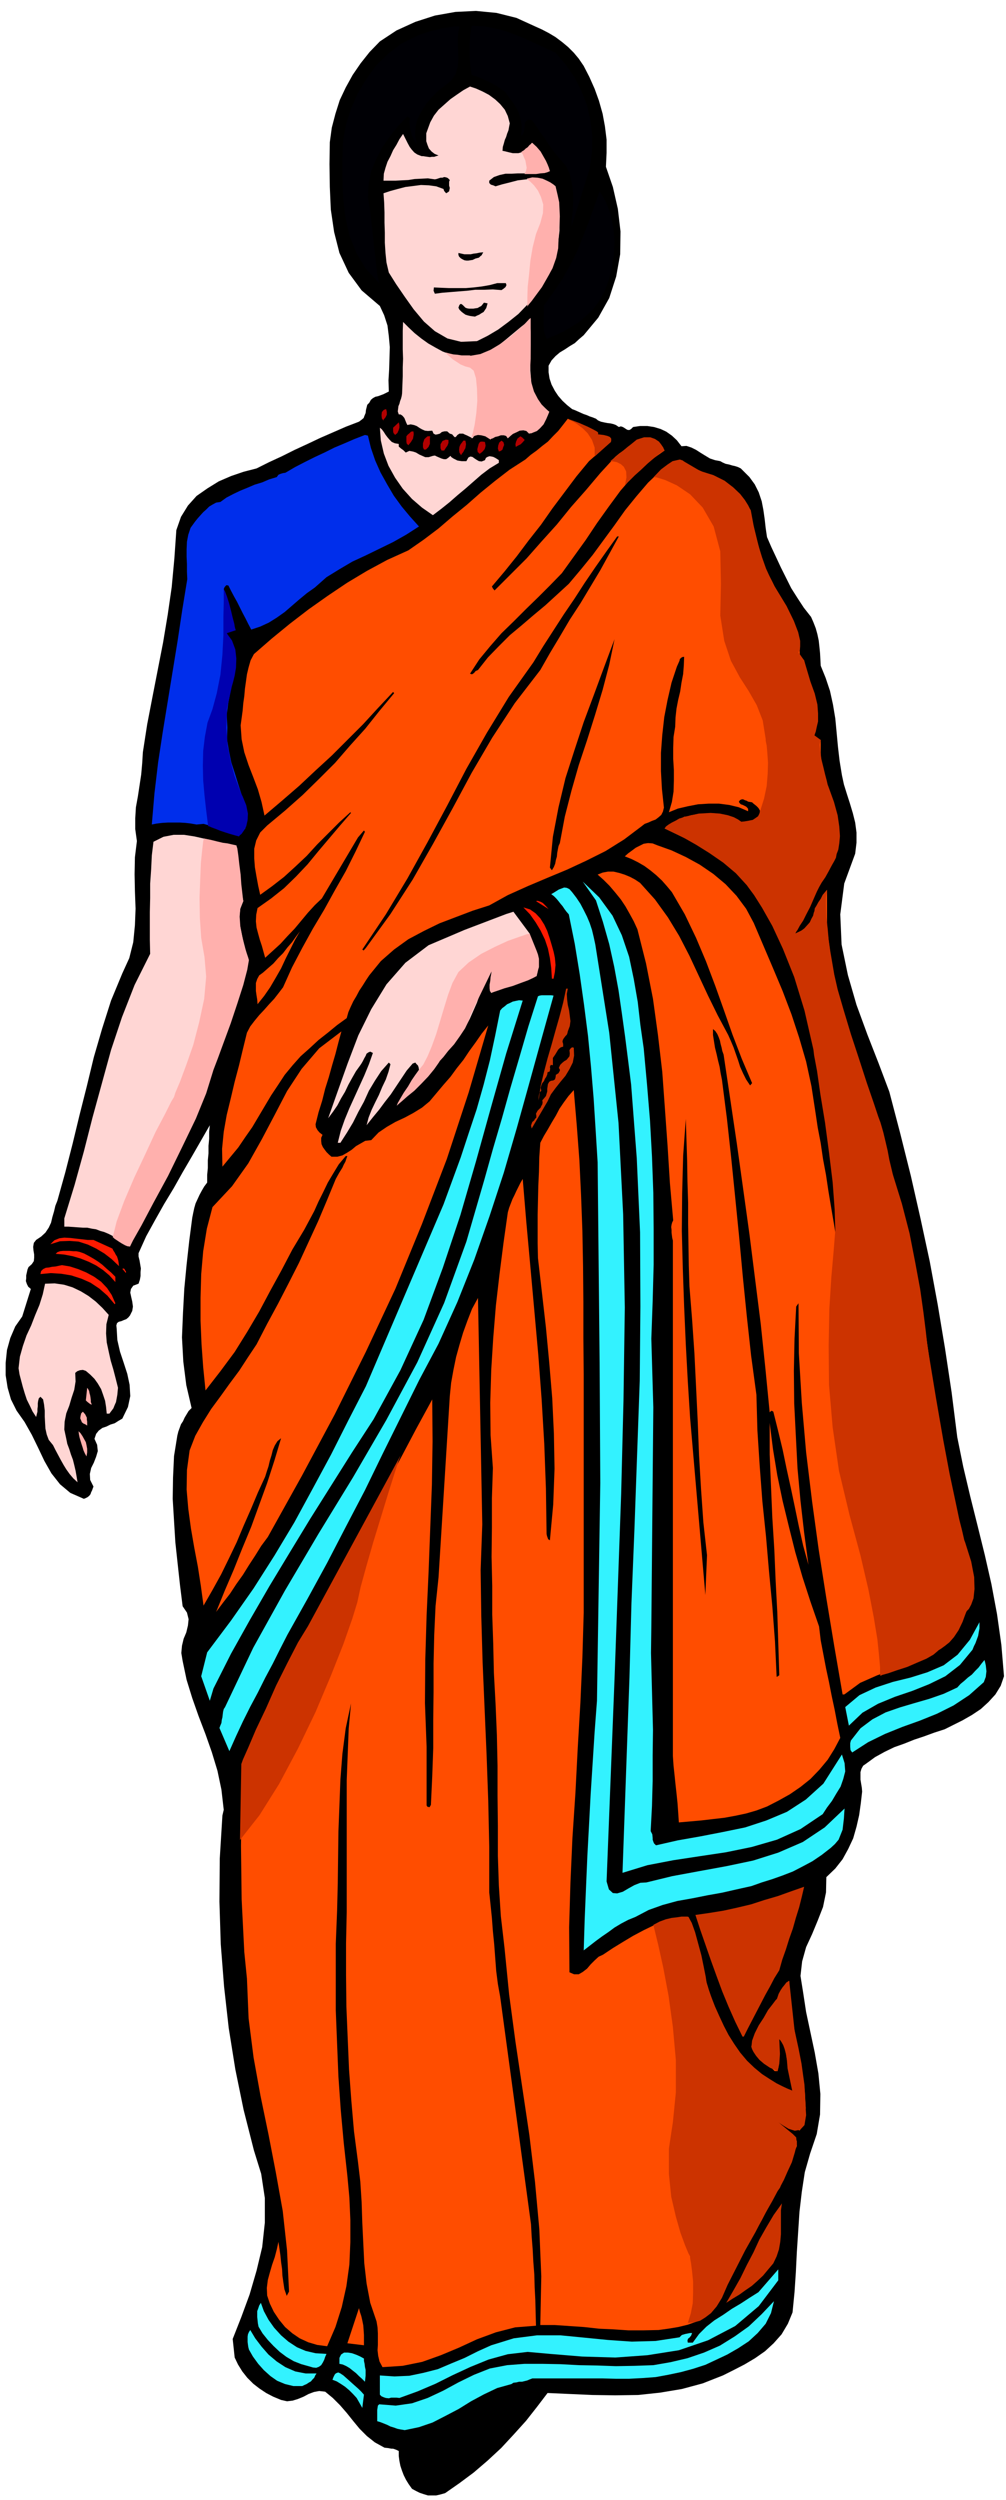
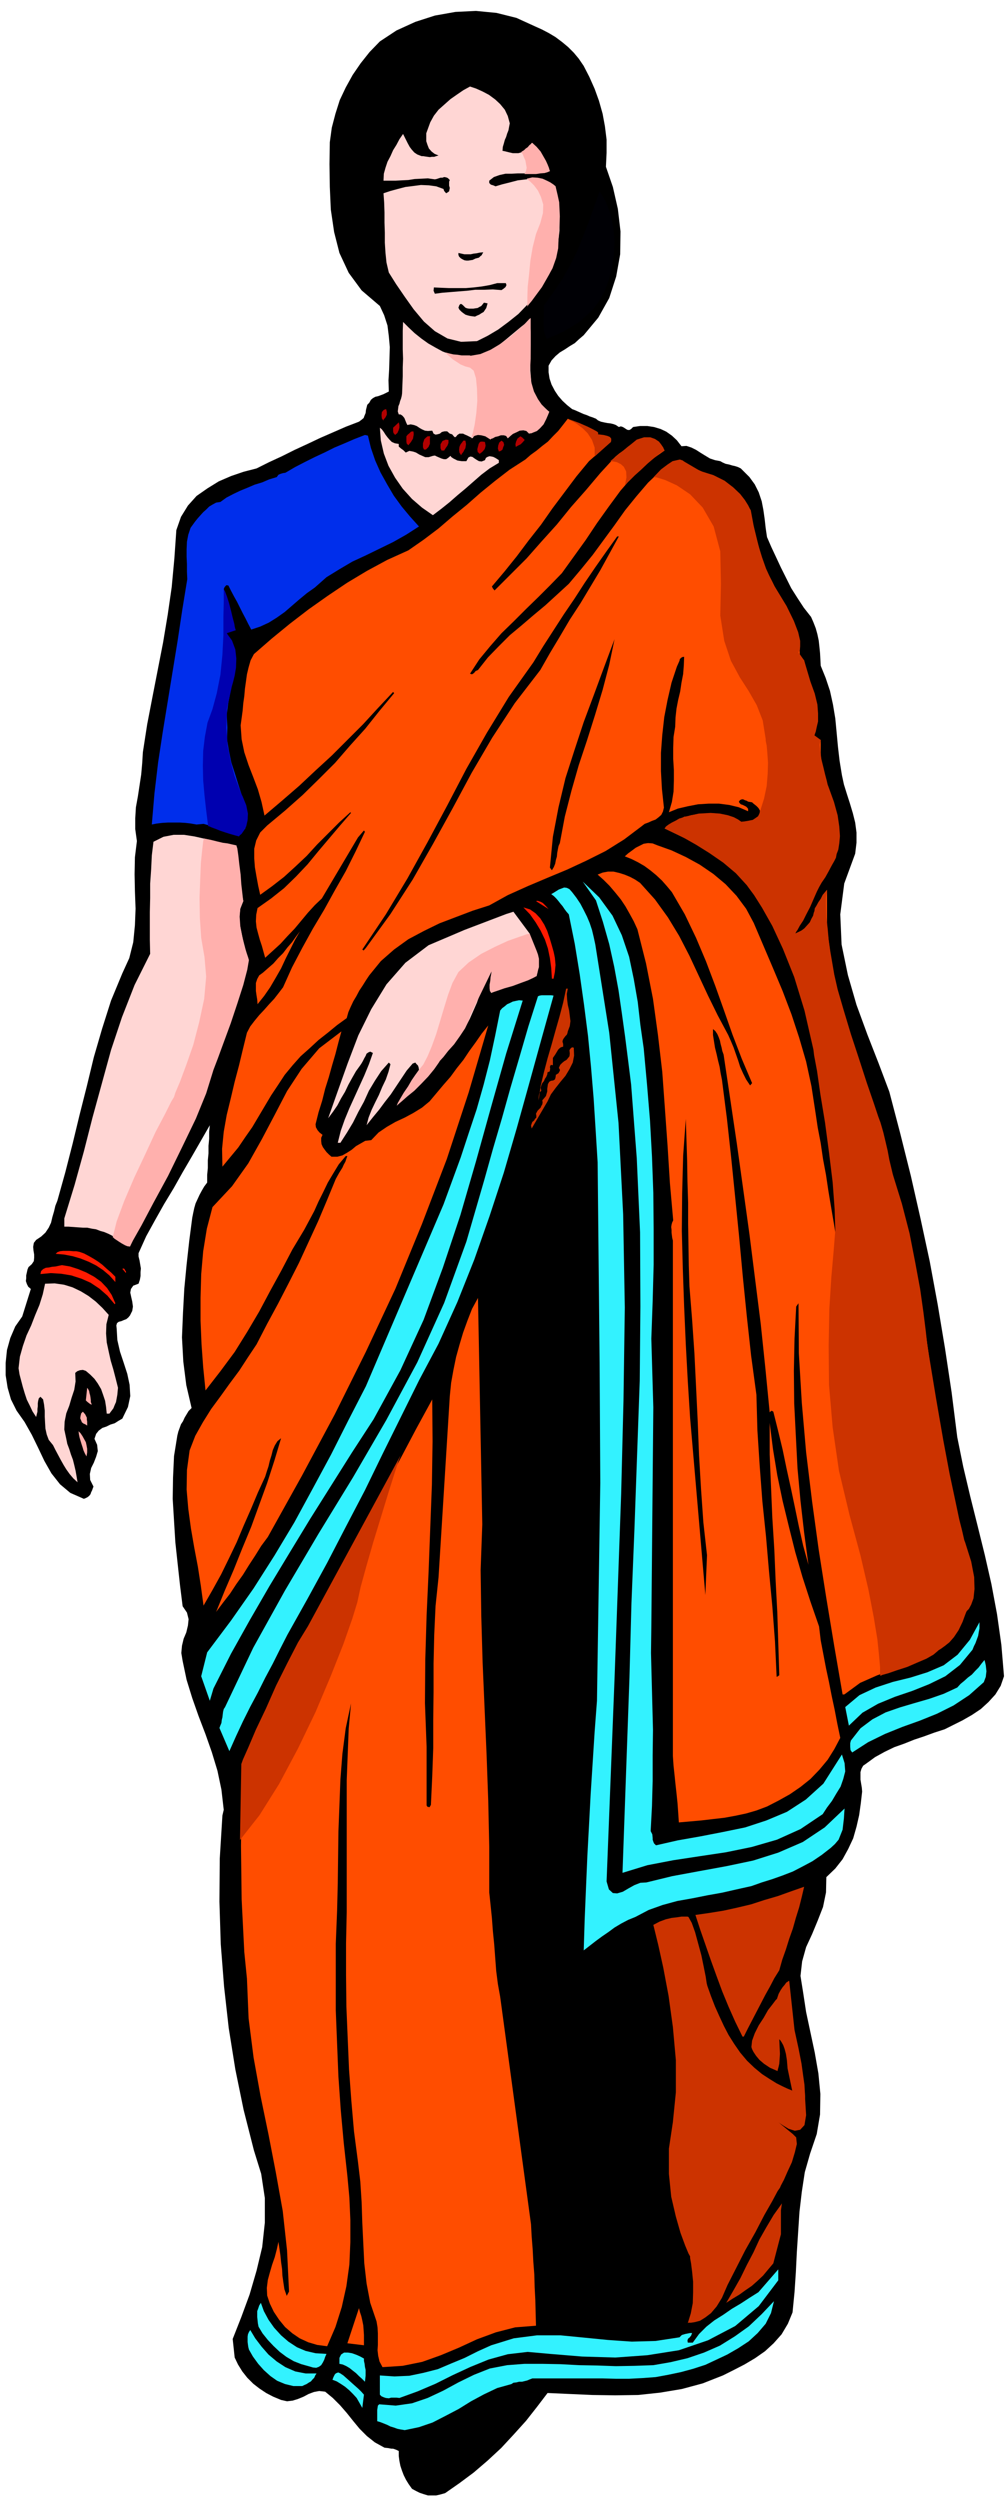
<svg xmlns="http://www.w3.org/2000/svg" fill-rule="evenodd" height="1218.535" preserveAspectRatio="none" stroke-linecap="round" viewBox="0 0 3035 7541" width="490.455">
  <style>.brush1{fill:#000}.pen1{stroke:none}.brush2{fill:#000005}.brush3{fill:#ffd6d4}.brush4{fill:#b30000}.brush5{fill:#ff4d00}.brush7{fill:#33f2ff}.brush8{fill:#ff1a00}.brush9{fill:#c30}.brush10{fill:#ffb0ad}</style>
  <path class="pen1 brush1" d="m1761 199 17 33 16 36 13 36 11 39 7 38 5 40v40l-2 42 21 61 15 66 8 68-1 69-12 67-21 65-33 59-44 53-14 12-13 12-15 9-15 10-15 9-13 11-12 13-9 16v20l3 19 6 18 10 19 10 15 13 15 14 13 15 12 8 3 9 4 9 4 9 4 9 3 9 4 9 3 10 4 6 5 9 4 9 2 10 2 9 1 9 2 8 3 9 6 6-2 6 2 5 3 6 4 4 2h5l5-3 6-6 21-3h22l20 3 20 6 17 8 17 12 15 14 14 18 15-1 15 5 14 7 14 9 13 8 15 9 15 5 16 3 7 4 9 4 10 2 10 3 9 2 9 3 8 4 7 7 19 19 16 22 12 24 9 27 5 26 4 28 3 27 4 27 13 30 15 32 14 30 16 32 15 30 19 30 19 29 22 28 7 16 7 18 5 18 4 19 2 18 2 20 1 18 1 20 15 37 13 39 9 41 7 42 4 42 4 43 5 43 7 43 6 28 9 29 9 28 9 30 7 28 4 30v31l-4 33-33 90-12 93 4 91 19 92 26 90 33 90 34 87 32 85 33 126 32 128 29 128 28 130 24 130 22 132 20 133 17 135 18 89 21 89 22 88 22 89 20 88 17 91 13 92 8 95-10 29-16 26-21 23-23 21-27 18-28 16-28 14-26 13-31 10-30 11-30 10-30 12-31 11-29 14-29 16-26 19-10 7-5 9-3 10v23l2 12 2 12 1 12-4 35-5 36-8 35-10 35-15 32-17 31-22 28-27 26-1 46-9 44-16 41-17 41-18 39-12 43-5 44 8 50 9 59 13 61 13 61 11 63 6 62-1 62-10 59-20 59-16 56-9 59-7 60-4 61-4 61-3 61-4 60-6 61-14 34-19 32-24 27-26 24-30 21-32 19-33 17-32 16-61 24-63 17-66 11-66 7-69 1-69-1-68-3-67-3-32 42-33 42-37 41-38 41-41 38-42 36-43 32-43 30-14 4-13 3h-25l-13-4-12-4-12-6-11-6-10-14-8-13-7-14-5-13-5-15-3-15-2-15v-15l-6-3-5-2-6-2h-5l-11-2-10-1-29-16-24-19-22-22-19-23-20-25-20-23-22-22-23-19-18-2-16 3-16 6-15 8-17 7-16 5-17 2-18-4-24-10-21-11-21-14-18-14-18-18-15-19-13-21-10-21-6-56 26-66 25-68 21-72 17-71 8-74v-74l-11-73-22-71-31-122-25-122-20-125-14-125-10-128-4-128 1-130 8-130 4-17-7-61-12-57-17-56-19-54-21-55-19-54-17-55-12-57-4-24 2-22 5-21 8-19 5-21 2-19-5-20-13-19-8-64-7-64-7-65-4-65-4-66 1-64 3-65 10-62 3-12 4-11 4-11 6-9 5-11 6-10 6-10 9-9-16-69-9-71-4-73 3-73 4-74 7-73 8-72 9-69 3-15 3-14 4-14 6-13 6-13 7-13 7-12 9-12v-23l2-21v-23l2-21v-23l2-21v-21l2-20-27 47-27 47-28 48-27 48-29 48-27 48-27 49-23 51v10l3 12 2 12 2 12-1 11v12l-2 11-4 12-16 6-7 10-2 11 3 14 3 13 2 15-2 13-7 14-5 6-6 5-8 3-7 3-8 2-5 4-2 7 1 10 2 34 8 35 11 33 11 34 7 33 2 34-7 33-17 35-12 7-11 7-13 4-12 6-12 4-11 8-8 10-5 15 8 18 2 19-5 17-7 18-8 16-4 18 1 18 10 20-2 5-2 6-3 6-2 6-4 5-5 4-6 3-5 2-41-18-31-26-26-33-21-37-19-40-19-39-22-39-24-34-17-34-10-35-6-38v-37l4-39 10-36 15-35 21-30 26-83-8-7-4-8-3-9 1-8v-9l2-9 2-9 3-7 10-9 6-9 1-10v-10l-2-12-1-11 2-12 7-9 15-10 13-12 10-15 7-15 4-17 5-17 4-17 6-15 24-86 22-86 21-87 22-87 21-87 25-86 27-85 34-82 21-46 12-48 5-51 2-50-2-53-1-51 1-51 6-49-5-36v-33l2-33 6-33 5-33 5-33 3-34 2-33 13-84 16-83 16-82 16-82 14-84 12-83 8-86 6-86 14-40 21-34 26-29 33-23 34-21 37-16 38-13 39-10 38-19 39-18 38-19 39-18 38-18 39-17 39-17 39-15 8-6 6-5 3-8 3-7 1-9 2-8 2-8 6-6 5-9 6-5 7-4 9-2 8-3 8-3 8-4 8-4-1-34 2-33 1-34 1-33-3-33-4-32-10-31-13-28-55-47-39-53-28-60-16-63-10-68-3-68-1-69 1-66 6-44 11-42 13-41 18-38 21-38 24-35 27-34 31-32 50-33 57-26 59-19 62-11 62-3 62 6 60 15 57 26 20 9 21 11 20 12 20 15 18 15 17 17 15 18 15 22z" />
-   <path class="pen1 brush2" d="m1676 159 30 35 27 39 21 41 17 44 10 44 6 48-1 48-7 51-55 175 1-22 3-25 1-28v-28l-4-29-6-27-12-25-18-21-13-15-11-15-11-15-9-14-11-15-10-15-10-15-10-13-11-1-6 4-4 6v9l-1 8-1 8-3 8-6 6 2-21-1-18-4-18-5-16-9-16-10-15-11-15-10-14-13-9-12-8-12-7-12-6-13-6-13-6-13-5-13-4-3-19-2-19-1-18v-37l1-19 2-18 3-18 34 1 34 6 32 8 32 12 30 12 30 14 30 14 31 14zm-290-79-4 22-1 24 1 25 1 26-2 24-6 22-13 19-19 16-21 16-19 19-17 20-14 22-12 23-6 24-2 26 6 28-6-9-5-9-5-10-2-10-3-11-1-10-1-11 2-9-8-6-28 29-25 32-23 33-18 35-15 36-8 39-2 40 7 43 3 27 3 27 3 27 3 27 3 27 3 27 3 27 6 27-41-44-28-47-21-53-12-55-7-59-2-58v-59l2-56 9-48 15-47 20-46 26-43 29-41 36-35 40-31 46-23 15-6 15-5 16-5 16-3 16-5 17-2 17-3h18z" />
  <path class="pen1 brush3" d="m1538 372-2 10-2 11-4 10-3 10-4 9-3 11-3 10-1 12 6 1 8 2 8 2 9 2h17l7-2 8-2 27-27 6 10 7 11 7 10 8 11 7 9 7 11 5 11 6 12-6 2-5 2-5 1-5 1-6-1-6-1-6-2-3-2-18 4-18 3h-19l-18 1h-19l-18 4-17 6-14 11v7l5 5 7 2 7 3 20-6 24-6 23-6 25-3 23-2 23 3 22 7 21 13 6 30 4 34 2 34v36l-4 34-6 34-9 33-12 30-19 31-22 32-25 29-27 28-30 24-31 23-32 19-32 16-48 2-41-10-38-22-33-29-31-37-27-38-26-38-22-35-7-30-3-29-2-31v-30l-1-31v-30l-1-30-2-28 21-7 22-6 23-6 24-3 23-3 24 1 22 3 22 8 2 6 6 7 5-3 4-3 1-5 1-5-2-7v-12l2-5-6-6-5-2-6-1-5 2h-6l-6 2-6 2-5 1-21-3-20 1-20 1-19 3-20 1-19 1h-36l1-21 5-18 6-18 9-17 8-18 10-16 9-17 11-16 4 8 5 10 5 10 6 11 6 8 8 9 9 6 13 5h5l6 1 7 1 7 1 6-1h7l6-2 7-2-12-5-9-7-8-9-4-10-4-12v-24l4-11 8-22 11-20 14-18 18-16 18-16 20-14 19-13 20-11 18 6 20 9 19 10 19 14 15 14 14 17 9 19 6 22z" />
  <path class="pen1 brush2" d="m1822 883-14 24-17 24-21 20-21 19-25 16-24 14-26 12-25 10-5-13-3-12-1-13v-25l1-12v-26l29-40 27-40 24-43 21-42 18-45 17-44 16-45 16-45 19 32 14 37 8 39 4 42-2 40-6 41-10 39-14 36z" />
  <path class="pen1 brush1" d="m1458 761-3 5-2 4-4 3-4 4-11 3-8 4-7 1-6 1h-6l-6-1-6-3-5-3-5-5-2-5v-6l9 2 9 2h19l9-2 9-1 9-2 11-1zm68 93 2 6-3 6-6 5-6 4-26-2-26 1h-27l-25 3-26 2-24 2-25 2-22 3-4-9 1-10 22 1 24 1h50l24-2 25-3 23-4 23-6h26zm-55 61-2 7-2 7-4 6-4 6-7 4-6 4-7 3-6 3-8-1-7-1-8-2-6-2-7-5-5-4-6-6-3-6 3-8 3-3h3l4 3 3 3 5 5 5 2 6 1h13l6-1 7-1 5-3 6-3 4-5 4-5 11 2z" />
  <path class="pen1 brush3" d="m1598 966 3 35v38l-1 39v40l3 37 9 34 17 29 28 24-4 10-5 11-6 10-8 11-10 8-9 7-10 6-9 3-3-6-3-3-5-2h-11l-6 1h-6l-4 1-26 23-4-6-3-3-5-2h-13l-9 1-9 8-9 2-9-4-9-4-10-5-10-2-9 3-7 12-6-3-6-3-6-3-5-2-6-3h-11l-6 4-4 5-3 2-2-1-2-2-5-6-7-2-8-7h-8l-8 2-6 5-7 2-6 1-6-3-4-9-13 1-9-1-9-4-7-4-9-6-8-3-10-2-10 2-3-6-2-5-2-5-2-5-4-5-3-3-5-3h-5l-3-9 1-8 1-8 3-7 2-8 3-8 2-8 1-7 1-26 1-26v-27l1-26-1-28v-56l1-27 17 17 18 17 20 16 21 15 21 12 22 12 23 9 25 6h33l30-5 28-11 27-15 24-19 24-20 24-20 25-19z" />
  <path class="pen1 brush4" d="m1165 1234 2 8v9l-4 8-6 7v3l-5-7-1-9 1-10 5-6 4-2 4-1z" />
  <path class="pen1 brush5" d="m1798 1303 3 5 6 4 6 1 6 2 6 1 7 1 5 3 6 5v8l-66 58-38 46-36 48-36 48-35 50-37 47-36 48-37 46-38 45 3 6 5 6 48-48 49-49 45-51 46-51 43-53 45-51 43-51 45-49 12-10 14-10 13-11 15-10 15-9 16-5 18-1 20 5 7 8 8 7 6 7 5 10-50 35-44 41-39 45-36 49-35 49-34 51-36 50-36 50-35 36-36 36-37 36-37 37-37 36-34 39-33 40-28 43 6 2 6-4 5-6 7-3 30-38 33-34 33-33 36-30 35-30 36-30 35-32 36-33 37-44 35-43 33-45 33-45 32-45 34-42 35-41 40-38 7-6 8-5 7-5 8-5 8-5 9-2 9-1 11 2 11 10 15 9 15 6 16 7 15 5 16 7 15 7 16 11 35 25 26 32 18 37 14 41 10 41 11 43 13 41 20 38 13 26 15 26 15 26 15 27 12 27 9 30 5 30 1 34 13 15 6 27 8 28 9 28 9 28 5 28 3 29-2 28-7 30-1 5 2 3 2 1 3 2h6l7 3v49l9 48 13 46 16 47 11 45 6 47-5 47-18 51-16 24-14 25-13 26-12 26-13 26-13 26-14 25-14 26 19-9 16-12 12-16 10-18 8-21 9-20 9-20 13-16v114l14 110 24 106 32 105 34 103 35 104 31 104 26 107 37 129 29 133 23 135 20 138 19 136 22 137 25 135 35 132 6 29 9 32 8 32 8 33 3 31-1 32-7 31-12 30-26 58-37 43-45 29-51 24-55 18-54 19-52 23-45 33-3 2h-5l-25-145-24-145-23-146-20-146-18-148-13-149-9-150-1-151-7 10-5 96-2 98 1 98 5 99 5 97 9 98 11 96 13 97-16-58-13-58-12-58-12-57-13-59-12-58-14-58-14-56-5-3-4 3-2 2-13-133-14-134-17-135-17-135-19-137-19-136-20-135-20-134-4-11-2-10-3-11-2-10-4-11-4-9-6-9-7-6v18l3 19 3 19 5 20 4 18 5 20 3 19 4 20 15 117 13 119 12 119 12 120 11 119 12 119 13 119 16 118 3 108 7 108 8 106 11 106 9 105 10 105 8 106 5 107 4-2 4-3-3-96-3-94-5-95-4-94-6-96-4-95-4-96v-95l10 79 13 79 16 77 19 78 19 76 22 76 24 74 26 75 5 42 8 42 8 42 9 42 8 41 9 42 8 42 9 43-18 34-20 32-25 30-27 28-30 24-32 22-34 19-35 18-32 12-31 9-33 7-33 6-35 4-34 4-34 3-34 3-2-30-2-28-3-29-3-27-3-29-3-28-2-29V3742l-2-8-1-8-1-8v-8l-1-9 1-7 2-7 3-6-10-113-7-112-8-112-8-111-13-111-15-109-21-107-26-103-11-24-12-22-13-23-14-21-17-21-17-20-18-18-18-16 15-6 16-3h17l17 4 16 5 17 7 15 8 15 10 45 50 39 54 34 56 31 60 28 60 28 60 29 59 32 60 8 18 8 19 7 20 7 20 6 19 9 20 9 18 12 18 6-7-31-73-28-73-26-74-26-73-28-74-30-71-34-71-39-67-15-18-15-17-17-16-17-14-19-14-19-11-20-10-20-8 10-9 11-8 12-9 12-6 12-6 13-2 14 1 15 6 42 15 43 20 42 23 41 28 37 31 33 35 29 39 23 43 29 68 29 68 29 69 27 71 23 70 21 72 16 74 12 78 7 47 9 47 7 48 9 48 7 47 8 48 8 47 8 48-4-93-6-92-9-91-12-90-15-91-16-88-20-88-21-85-22-67-24-67-28-66-33-63-40-60-45-55-54-48-63-40-106-51 24-18 27-13 29-9 32-5 31-1 31 4 30 8 28 14 8-1h8l8-1h8l6-4 7-3 5-5 6-5v-14l-3-6-3-4-5-5-5-4-5-4-3-3-6-1-6-1-5-3-4-1-6-3h-4l-5 2-4 5 2 4 4 4 6 2 6 3 4 2 4 4 2 3v7l-28-12-29-7-31-4h-31l-32 2-31 6-30 7-27 11 9-31 5-31 1-33v-32l-2-34v-33l1-33 5-31 1-28 3-27 5-26 6-25 4-27 5-26 2-26 1-26-6 1-4 3-3 3-1 5-4 9-4 9-16 48-12 52-10 52-6 54-4 54v55l3 54 6 56-3 12-5 10-8 7-9 7-11 4-11 5-11 4-9 7-53 40-56 35-58 29-58 27-60 25-59 25-60 27-56 31-50 16-50 19-50 19-47 23-47 25-43 31-40 35-35 43-10 15-10 16-10 15-9 17-9 15-8 17-7 16-5 18-29 21-28 23-28 22-27 25-27 24-24 27-24 29-21 32-20 30-19 32-19 32-19 32-21 30-21 31-24 29-24 29-1-54 5-51 9-51 12-49 12-51 13-49 12-50 12-49 10-19 13-17 14-17 15-16 15-17 15-16 14-18 13-17 27-60 31-59 32-58 34-57 32-58 33-58 30-60 28-59-3-4-18 21-109 184-21 20-21 23-20 24-20 24-22 23-21 23-23 21-23 21-5-18-5-18-6-18-5-18-5-19-2-19 1-20 4-20 41-29 39-31 36-35 35-37 32-39 33-39 33-39 33-38-2-2-34 31-33 33-33 33-32 35-34 32-34 31-36 28-36 26-6-27-5-27-5-29-2-27v-29l6-25 12-24 21-21 54-45 53-47 49-48 49-49 45-52 46-51 43-54 44-53-3-4-46 49-45 49-47 47-47 47-49 45-49 46-52 45-53 45-9-41-11-38-14-37-14-36-13-39-8-39-3-42 6-44 2-23 3-21 2-23 3-21 3-22 5-21 6-21 10-19 54-47 55-45 56-43 58-41 58-39 60-36 61-33 64-29 46-32 45-34 42-36 43-35 42-37 43-35 44-34 48-31 16-14 18-13 17-14 17-13 15-16 16-16 15-19 14-18 10 5 10 5 10 5 11 6 10 5 11 5 11 4 12 5z" />
  <path class="pen1 brush4" d="m1199 1306-7 6-5-6-1-5v-11l17-16 2 8v8l-2 7-4 9z" />
  <path class="pen1 brush3" d="M1203 1339v8l7 6 7 5 7 7 11-5 11 2 9 3 10 6 9 4 9 4h10l13-4 6-1 6 3 7 3 7 3 7 2h7l6-4 7-6 3 4 6 4 6 3 6 3 6 1 7 1h14l6-11 6-3 6 1 7 5 6 4 7 4 8 1 10-4 3-7 5-3 6-2 6 1 5 1 6 3 5 3 6 4v8l-28 17-25 19-24 21-24 21-24 20-24 21-25 20-25 19-33-23-30-26-28-31-23-33-20-36-14-37-9-39-3-39 6 5 6 8 5 8 6 8 6 7 7 7 9 4 12 2z" />
  <path class="pen1 brush4" d="m1247 1301 1 5v6l-1 5-1 6-6 10-8 10-5-5-1-6v-16l4-5 5-4 5-5 7-1z" />
  <path class="pen1" style="fill:#002eeb" d="m1110 1314 9 37 13 38 16 36 20 36 20 34 24 33 25 30 27 30-39 25-39 22-41 20-41 20-41 19-39 23-39 24-35 31-24 17-23 19-22 19-22 19-24 17-24 15-26 12-27 9-9-17-8-16-9-17-8-16-9-18-9-16-9-17-8-16-6-1-3 3-3 4-2 5 5 15 5 15 4 15 5 16 4 15 4 16 4 16 5 16h-22l-3 1-2 2v6l17 32 8 33-1 35-4 36-8 36-7 37-5 37 2 38-1 36 6 36 7 34 11 34 10 32 11 34 9 33 8 36-7 30-13 16-18 3-21-5-25-11-24-10-25-7-21 2-17-3-17-2-17-1h-35l-17 1-17 2-15 3 8-94 11-93 14-92 15-92 15-92 15-92 14-93 15-92-1-23v-22l-1-23v-22l1-23 4-21 7-21 13-18 8-10 8-9 9-10 9-8 9-9 10-6 11-6 13-2 18-13 21-11 21-10 22-9 21-9 23-7 21-9 23-7 5-7 7-3 7-2 7-1 29-17 29-15 30-15 30-14 30-15 31-13 30-13 31-12 9 2z" />
  <path class="pen1 brush4" d="m1298 1316-1 5v18l-2 4-2 5-4 4-4 4h-6l-3-7v-12l2-6 2-6 5-5 5-4h8zm285 11-6 7-6 6-8 4-7 4-1-8 2-8 4-9 9-7 6 4 7 7zm-230 0v9l-3 8-5 7-5 8h-8l-3-7v-12l3-5 3-5 5-2 5-2 8 1zm51 2 1 5 1 6-1 6-1 6-3 5-3 6-4 5-3 5-5-8-1-8 1-9 3-7 3-4 3-4 3-4h6zm59 4 1 5 1 6-1 5-2 6-7 8-8 6-6-6-1-8 2-8 2-8 4-6 4-1h4l7 1zm53 23-5 4-6 2-3-9 1-9 3-9 7-6 6 5 2 8-3 7-2 7z" />
  <path class="pen1 brush1" d="m1867 1618-28 51-28 51-30 50-30 50-32 49-30 51-30 50-29 51-77 100-68 104-62 106-58 108-59 107-61 107-67 104-74 102-7 8-4-3 71-106 65-108 61-110 59-110 58-111 62-109 66-108 74-104 30-49 31-48 31-48 32-47 31-48 32-47 33-47 33-46h5zm-178 925-4 9-2 10-2 11-1 11-3 10-2 11-4 10-6 10-6-8 9-93 17-89 21-88 27-84 28-85 31-83 31-84 31-83-16 77-20 76-23 76-24 76-25 75-22 77-20 78-15 80z" />
  <path class="pen1 brush3" d="m713 2550 3 20 3 21 2 21 2 22 1 21 3 21 3 21 4 21-9 23-3 23 1 23 5 24 5 23 6 23 4 23 4 24-20 71-21 71-23 70-24 70-26 68-27 68-29 67-29 68-18 38-19 39-20 38-19 38-21 37-20 37-21 37-18 39-11-6-10-6-11-7-10-6-12-8-12-6-12-5-11-3-13-5-13-2-14-3h-13l-15-1-14-1-14-1h-13v-25l31-101 28-101 26-102 28-102 28-102 33-99 38-97 47-94-1-42v-84l1-42v-44l3-43 2-42 5-41 30-15 31-6h31l32 5 31 7 32 9 31 7 32 4z" />
  <path class="pen1 brush7" d="m1942 3162 10 109 9 109 6 109 4 109 1 108v109l-3 111-4 112 6 207-6 665-1 76 2 77 2 77 2 78-1 77v77l-2 75-4 76 5 10 1 11v5l2 6 2 5 6 6 66-15 68-12 67-13 68-14 64-21 62-26 57-37 53-48 56-88 8 26 2 25-6 23-8 23-13 21-13 22-15 20-13 20-67 45-71 32-76 22-78 16-80 12-79 12-78 15-75 23 21-589 6-224 9-223 8-224 8-224 2-225-1-223-10-224-17-222-9-72-9-71-10-72-10-69-13-71-15-68-19-67-21-65-40-57 50 48 40 55 28 59 22 65 14 67 12 69 8 70 10 70z" />
  <path class="pen1 brush7" d="m1796 2849 42 266 28 272 14 276 5 281-4 281-7 281-10 280-10 278-24 611 7 24 12 11 13 1 17-5 17-10 18-10 18-7 18-1 78-19 81-15 82-15 81-17 76-24 74-32 66-44 60-57-1 14-1 16-2 17-2 17-6 15-6 15-11 13-13 12-27 21-28 19-30 16-29 15-31 12-31 11-32 10-31 11-45 10-44 10-45 8-45 9-45 8-44 12-42 15-40 21-22 9-21 11-20 12-19 14-19 13-19 14-18 14-18 14 3-96 4-95 4-94 5-93 5-94 6-94 6-94 7-93 10-657-2-361-6-606-6-97-6-95-8-96-9-93-12-94-13-92-15-92-18-89-7-8-6-8-6-9-6-7-7-9-6-7-7-7-8-6 7-4 8-5 8-5 8-3 8-3 8 1 8 4 8 9 13 17 12 18 10 19 10 20 8 19 7 21 5 21 5 23z" />
  <path class="pen1 brush8" d="m1655 2742-38-24 5-1 6 2 5 2 5 3 8 8 9 10zm15 128 2 9 2 10 1 10 1 12-1 10-1 11-2 10-2 10h-5l-2-32-4-30-6-29-9-27-13-27-15-25-17-24-20-21 20 6 17 12 14 15 12 19 9 19 7 21 6 20 6 21z" />
  <path class="pen1 brush3" d="m1598 2816 3 15 6 16 6 15 6 16 4 15 2 16-2 17-4 18-17 6-17 7-18 6-17 7-18 6-17 6-17 6-16 7-3-9v-9l1-8 3-8 2-9 2-8-1-8-2-8-14 21-12 24-10 25-9 26-11 25-11 25-13 24-15 24-23 27-22 28-23 28-22 29-25 26-25 27-26 24-26 24 67-108-1-7-2-6-5-5-3-4-8 3-18 21-16 24-16 24-16 24-18 23-17 23-19 23-19 24 6-23 9-23 11-23 11-22 10-24 11-23 8-23 6-23-5-5-23 26-19 29-18 30-15 33-17 31-16 32-18 30-20 31h-8l9-36 12-34 14-34 15-33 15-33 15-33 14-34 12-34-8-4-5 2-6 4-3 7-4 7-4 8-4 7-4 6-13 18-12 21-11 20-10 21-12 20-11 21-13 19-15 20 29-82 30-84 32-84 39-79 46-75 57-65 70-53 87-37 21-9 21-8 21-8 21-8 21-8 21-8 21-8 22-7 49 66z" />
  <path class="pen1 brush5" d="m777 3029-1-14-2-12-2-14v-24l4-12 6-11 11-8 16-14 16-14 14-16 15-15 13-17 14-16 12-17 12-16-15 26-14 28-14 28-14 30-16 28-17 29-18 26-20 25z" />
  <path class="pen1 brush9" d="m1713 2982-3 16 1 17 2 16 4 17 2 16 2 16-2 15-6 16-1 5-2 5-4 4-3 4-3 4-2 4-1 5 2 7v8l-7 2-4 3-4 4-3 5-6 10-7 10v22l-6-1-2 3-1 4 1 5-1 3v4l-3 2-4 1-1 7-3 7-4 6-3 7-5 6-3 7-2 7 2 9-5 5-2 8-1 7v9l6-43 10-42 11-42 12-41 12-43 12-42 11-42 9-42h5z" />
  <path class="pen1 brush7" d="m1670 3003-37 133-37 134-37 133-39 134-43 131-46 131-51 128-57 126-58 109-55 111-55 111-54 111-57 109-57 110-59 108-61 109-22 43-22 44-23 43-22 44-23 43-22 44-21 45-20 45-30-70 3-8 3-7 1-9 2-8 1-9 1-8 2-8 4-6 85-179 96-173 101-171 104-170 100-172 94-175 81-179 67-185 27-93 27-93 26-93 27-92 26-93 27-92 27-93 29-91 5-2 6-1h29l7 1z" />
  <path class="pen1 brush7" d="m1577 3018-50 160-46 163-45 162-47 162-53 159-58 157-70 152-81 148-65 100-63 100-63 100-62 102-61 101-59 102-57 102-53 105-11 37-26-74 18-72 72-96 68-97 63-99 60-100 56-103 55-102 52-103 53-103 234-548 26-71 26-71 24-73 24-72 21-74 19-74 16-75 15-75 6-7 8-6 7-6 9-4 8-4 9-2 10-2 11 1z" />
  <path class="pen1 brush5" d="m808 4636-20 27-18 29-19 29-18 29-20 28-19 29-21 27-21 28 26-64 27-63 26-65 27-65 24-66 24-66 22-68 20-67-11 9-8 13-6 14-4 16-5 16-4 17-5 15-5 16-22 48-21 50-22 50-21 50-23 48-24 49-26 47-27 47-8-59-9-58-11-58-10-58-8-59-5-58 1-59 8-59 17-44 23-41 25-40 28-38 28-39 29-39 26-40 26-39 32-62 33-61 32-62 31-61 29-63 29-63 27-64 26-63 5-9 5-9 5-8 5-8 4-9 5-9 3-9 3-8h-5l-21 25-17 28-16 27-14 29-14 28-13 29-15 28-15 28-36 60-33 63-34 62-33 62-36 61-38 61-43 58-45 58-7-70-5-69-3-71v-70l2-71 6-69 11-68 17-65 59-63 49-69 41-73 38-72 38-73 44-67 53-62 67-51-9 33-9 35-10 34-10 36-11 35-9 36-11 35-9 36 1 9 5 9 6 7 9 7-4 9v10l1 9 4 9 5 7 6 8 7 7 8 7h18l15-4 14-8 14-9 13-11 14-8 14-8 18-2 22-23 25-17 26-15 28-13 26-14 26-16 23-19 21-25 21-25 21-24 19-26 20-25 18-27 19-26 18-26 20-25-59 202-66 201-75 196-80 195-89 190-94 189-99 185-103 185z" />
  <path class="pen1 brush9" d="m1731 3160 1 24-4 21-10 20-12 20-15 18-15 19-14 19-10 21-48 82-2-9 2-6 2-5 5-4 3-5 4-4v-6l-1-6 5-9 9-9 2-5 3-5 1-6-1-6 6-7 5-6 2-7 2-7v-8l1-7 1-7 4-7 5-3 7-1 5-3 2-6 1-8 8-5 2-4 2-3v-4l-3-5 4-9 6-6 6-5 7-4 5-6 4-5 1-8-1-10 2-4 3-3 3-2 5 1z" />
-   <path class="pen1 brush5" d="M1761 4146v718l-4 136-6 136-8 136-7 136-9 135-6 135-4 135 1 136 14 6h14l12-7 13-10 11-13 12-12 12-11 13-6 30-20 31-19 30-18 32-17 31-15 33-12 34-9 37-4 6 12 5 13 2 14 3 15 1 14 3 15 3 14 7 15 15 54 17 56 19 56 24 54 28 49 35 47 43 40 53 34 6 3 7 5 6 3 7 5 6 3 7 4 7 2 7 1-6-18-3-17-3-19-3-19-4-20-3-19-4-19-4-17-13-16-4 12v12l1 13 2 13v25l-1 13-3 13h-9l-10-10-10-9-10-9-10-8-10-10-8-9-7-10-5-9 6-27 11-24 13-23 15-22 15-22 15-22 13-23 12-23 7-5 7-7 2 48 5 49 8 47 9 48 8 46 9 47 6 48 3 51-2 8-1 9-1 9-1 9-3 8-2 9-4 7-4 8-10-2-9-2-8-4-8-3-8-5-7-4-8-3-7-2 5 10 9 9 10 7 11 7 9 6 8 9 4 10v14l-23 57-25 56-29 55-29 56-31 54-30 55-29 55-25 57-15 28-18 24-23 17-24 15-28 10-29 7-30 5-29 4-46 1h-45l-45-3-44-2-45-5-44-3-44-3h-44l3-147-6-143-13-142-17-141-21-141-21-141-19-142-14-141-11-95-6-92-3-90v-90l-1-91v-91l-2-93-4-95-5-92-2-88-3-88v-86l-2-88 1-87v-90l3-91-7-99-1-98 3-99 6-96 8-98 11-95 12-94 13-92 4-14 5-13 5-13 6-12 6-13 6-12 6-12 7-12 11 132 12 132 12 133 12 134 10 133 8 135 5 135 2 137 1 5 2 6 2 5 5 3 10-108 4-108-2-107-5-106-9-107-10-106-12-105-12-104-1-45v-86l1-43 1-44 2-43 1-44 3-43 11-21 12-20 12-21 12-20 11-21 13-19 14-19 16-18 9 106 8 106 5 105 4 107 2 107 1 108v108l1 111z" />
  <path class="pen1 brush1" d="m2080 3880 8 100 7 102 5 102 5 104 4 102 6 102 7 100 11 99-5 120-46-534-7-111-6-111-5-114-4-113-3-115 1-113 3-114 8-111 2 62 2 63 1 64 2 64v63l1 63 1 63 2 63z" />
-   <path class="pen1 brush8" d="m339 3766 3 6 4 6 3 6 4 6 2 6 2 7 1 7 1 9-22-21-22-17-25-15-25-12-28-9-27-2-29 1-29 9 12-12 15-6 15-2 18 1 17 2 18 2 17 2h18l57 26z" />
  <path class="pen1 brush8" d="M348 3851v16l-18-20-19-16-21-14-22-11-25-10-24-7-26-5-25-2 5-5 8-3 9-1h20l11 1h9l10 2 14 5 15 8 14 8 14 9 12 9 13 12 13 11 13 13zm0 80-2 3-22-26-24-21-27-18-27-12-31-10-30-5-32-2-31 3 2-9 6-6 8-4 10-1 9-2 11-1 9-2 10-2 24 4 25 8 24 10 24 13 21 15 18 19 14 21 11 25zm32-96v5l-11-13 4-1 3 2 1 3 3 4z" />
  <path class="pen1 brush3" d="m328 3966-7 28-1 28 2 27 6 28 6 27 8 27 7 27 7 28-1 10-1 11-2 11-2 11-4 9-4 10-6 8-6 8h-8l-2-20-3-19-6-18-6-17-10-17-10-14-13-13-13-11-9-3-9 1-8 3-6 5 1 26-4 25-8 24-7 24-9 23-5 25-1 24 6 28 3 15 6 16 5 16 6 16 4 16 4 17 3 17 3 18-13-12-11-13-10-14-8-13-9-16-8-15-8-15-7-14-13-16-6-16-4-18-1-17-1-19v-18l-2-18-3-16-8-8-5 5-2 8-1 7v9l-1 8v8l-2 8-2 8-11-17-8-17-9-18-6-18-6-20-5-19-5-19-3-19 4-35 9-32 11-32 14-30 12-31 13-31 10-32 7-32 29-1 28 4 26 8 25 12 23 14 22 17 20 19 19 21z" />
  <path class="pen1 brush5" d="m1455 4598-5 138 2 139 4 139 6 140 6 139 5 139 3 138v138l4 38 4 39 3 40 4 40 3 40 3 40 5 39 7 39 93 686 2 37 3 38 2 38 3 39 1 38 2 38 1 39 1 39-63 5-58 15-57 21-54 25-55 23-56 20-59 12-61 4-9-17-4-17-2-17 1-16v-35l-1-18-3-18-19-56-11-58-7-61-3-61-3-62-2-62-4-62-7-59-12-92-8-92-7-95-4-94-4-96-1-95v-96l2-93v-398l3-78 3-78 7-76-16 75-10 77-6 77-3 79-3 78-1 79-1 79-2 81-4 100v201l4 101 4 99 7 100 9 99 11 100 6 65 3 68v67l-3 68-9 65-14 63-19 60-25 58-30-4-27-8-26-12-22-15-22-19-18-22-16-24-12-25-8-24-1-23 3-24 6-22 7-24 8-23 6-23 5-23 3 20 3 21 2 20 3 21 1 20 3 21 3 20 7 20 7-13-6-124-13-119-21-117-22-114-24-116-21-116-15-118-5-120-8-80-4-79-4-80-1-80-1-81 1-80 1-80 3-78 17-53 21-51 23-51 25-50 24-50 27-49 25-49 26-48 48-89 49-88 48-89 49-88 47-89 48-88 47-89 48-88 1 127-2 130-5 131-5 132-6 132-4 133-1 131 5 132v177l3 4 6 1 4-7 4-86 3-85v-85l1-85v-86l2-86 4-87 9-86 34-547 4-40 7-39 8-39 10-36 11-37 13-36 14-36 18-33 13 683z" />
  <path class="pen1 brush10" d="m277 4237-5-2-4-3-5-4-4-4 4-38 3 4 3 6 1 6 2 7 1 6 1 8v6l3 8zm-14 63-6-4-5-2-5-4-2-5-3-7 1-7 2-8 5-5 7 8 5 10v6l1 6v12zm-2 93-5-9-4-9-3-10-3-9-3-10-3-10-2-10-1-9 6 6 6 9 5 9 5 9 2 9 2 11v11l-2 12z" />
  <path class="pen1 brush7" d="m2934 4976-38 46-44 34-49 24-50 20-53 18-51 21-47 27-41 39-11-56 43-36 49-23 52-17 53-13 51-16 49-21 42-32 37-45 29-53v19l-2 10-2 12-4 11-4 11-5 10-4 10zm34 98-44 39-47 31-50 25-52 21-53 19-52 21-51 25-48 31-5-7-1-10v-11l2-8 29-37 36-27 40-21 43-15 44-13 45-13 43-15 41-19 10-11 11-9 11-10 12-9 10-11 10-10 9-12 9-11 2 7 2 9 1 9 1 9-1 8-1 9-3 8-3 8z" />
-   <path class="pen1 brush9" d="m2351 5943-15 24-13 25-14 25-13 25-13 25-13 25-13 25-13 26h-4l-22-45-20-45-19-46-17-46-17-47-16-46-16-46-15-46 42-6 43-7 41-9 42-10 40-13 41-12 39-14 40-14-7 30-8 32-10 32-9 32-11 31-10 32-11 31-9 32zm-18 884-16 19-15 18-17 16-17 15-19 13-18 13-20 12-20 13 22-38 21-37 19-39 20-38 18-39 21-37 22-37 25-35-3 21v72l-2 23-4 23-7 21-10 21z" />
+   <path class="pen1 brush9" d="m2351 5943-15 24-13 25-14 25-13 25-13 25-13 25-13 25-13 26h-4l-22-45-20-45-19-46-17-46-17-47-16-46-16-46-15-46 42-6 43-7 41-9 42-10 40-13 41-12 39-14 40-14-7 30-8 32-10 32-9 32-11 31-10 32-11 31-9 32zm-18 884-16 19-15 18-17 16-17 15-19 13-18 13-20 12-20 13 22-38 21-37 19-39 20-38 18-39 21-37 22-37 25-35-3 21v72z" />
  <path class="pen1 brush7" d="m2348 6878-59 78-71 60-82 43-88 30-95 15-97 7-100-3-97-8-67-6-60 7-58 16-54 22-54 25-52 26-54 23-55 20-8-1h-17l-7 2-9-1-6-2-7-3-5-5v-58l44 3 45-2 43-9 43-11 40-17 41-17 40-20 40-18 68-21 70-9h71l72 7 71 7 72 5 72-2 72-11 7-7 10-3 5-1 5-1 5-1h6l-3 8-5 6-3 2-2 3-1 4 1 6h15l19-26 22-22 24-19 27-17 26-18 27-16 26-17 27-17 60-69v33z" />
  <path class="pen1 brush7" d="m2128 7133-37 12-37 10-38 8-38 7-41 3-39 2h-40l-39-1h-213l-8 3-7 3-8 2-8 2h-9l-8 2-9 1-6 4-43 12-40 19-39 21-37 23-40 21-39 20-41 14-43 9-12-2-10-2-11-4-10-3-10-5-10-4-10-4-10-3v-34l1-6 1-7 4-4 50 4 49-7 47-16 47-22 46-25 47-23 48-19 52-10 52-4h55l54 1 56 3 55 1 56 2 56-1 57-2 52-9 51-12 50-17 48-21 45-28 42-30 39-37 37-39-9 36-16 32-24 28-27 25-32 21-33 19-34 16-32 15zm-1176-35 33 2-4 9-3 9-4 8-5 8-7 5-8 3-10-1-10-3-25-7-23-9-22-13-20-15-19-18-17-18-16-20-12-20-2-10-1-10-1-9v-18l3-8 3-9 5-8 9 25 14 26 17 24 21 23 22 19 26 17 26 11 30 7z" />
  <path class="pen1 brush5" d="m1098 7074-50-6 35-106 3 12 4 12 3 13 3 15 1 14 1 15v31z" />
  <path class="pen1 brush7" d="m955 7159-4 6-3 7-5 5-5 6-7 4-6 4-7 3-6 3h-27l-25-6-24-10-20-14-20-18-17-19-16-22-12-21-2-8-1-7-1-8v-16l1-7 3-7 4-6 15 25 19 25 21 24 25 21 26 17 30 13 31 6h33zm143-45v7l2 9 1 9 2 9v18l-1 9-1 9-9-9-9-8-9-9-9-7-10-8-10-6-11-5-10-2v-18l5-10 9-6h12l12 2 14 5 11 5 11 6zm0 109-5 40-9-16-8-14-11-12-11-11-13-11-12-8-13-8-13-5 3-8 4-8 3-3 4-2 4-1 6 3 9 6 9 8 9 8 10 9 9 8 9 8 8 8 8 9z" />
-   <path class="pen1 brush1" d="m1589 7231-30 35-32 36-33 35-35 36-37 32-37 30-38 26-38 23-8 1-6 1-7-1-6-1-6-3-6-3-6-4-3-4-8-9-5-8-4-9-3-9-3-10-1-10-2-10-1-9 40-9 39-15 36-19 36-21 34-23 35-22 35-20 37-17 7-4 8-3 7-3 8-3 7-3 8-2 9-2 9 1z" />
  <path class="pen1 brush10" d="M1573 458v2l4 5 3 8 5 11 2 11 2 11-2 10-5 9h35l13-2 13-1 10-3 6-3-1-3-2-7-4-10-5-11-8-14-8-14-12-14-13-12h-2l-2 3-5 4-5 6-6 4-5 5-5 3-3 2zm16 81 2 2 9 7 11 11 12 16 9 19 7 23-1 26-8 30-13 33-10 40-7 41-4 42-4 36-1 31v29l3-5 10-12 14-19 17-23 16-28 16-29 11-31 6-29 1-28 2-25 1-22 1-21-1-22-1-21-5-23-6-25-2-2-5-4-9-6-10-5-13-6-15-3-16-1-17 4zm-245 524 1 1 4 5 7 6 10 9 11 7 12 8 14 6 15 4 11 9 7 23 3 31 1 37-3 37-5 35-6 27-6 18v-2l3-3 4-4 7-3 8-2 10 1 12 3 16 10 1-2 6-2 7-4 9-2 8-3h9l7 2 5 7 2-2 5-5 8-6 11-5 10-5 11-1 9 2 8 8 1-1h6l7-3 10-4 9-8 11-12 8-16 9-22-4-3-7-7-12-12-11-16-12-23-8-27-4-33 2-39V959l-5 4-13 14-20 18-24 21-29 21-30 18-31 13-29 5-3-1h-24l-13-2-12-1-13-3-11-3zm254 1753-9 2-23 8-34 12-39 18-41 21-38 26-31 29-18 33-13 35-12 39-12 40-12 40-13 36-13 31-13 25-13 16-3 4-8 11-11 16-11 19-13 19-10 17-8 14-3 8 4-4 11-9 17-15 21-17 21-21 21-22 18-22 14-20 3-5 11-12 14-18 18-20 17-24 16-24 11-23 6-19 64-132-1 2-1 7-2 10-1 12-2 11v11l1 8 4 6 5-2 15-5 20-7 25-7 24-9 22-8 17-8 9-5v-3l2-5 2-9 3-10v-25l-3-13-4-11-21-52zm-983-287-2 9-3 26-4 39-2 50-2 55 1 61 4 60 10 58 5 59-6 67-15 70-18 69-21 60-19 51-14 33-4 13-8 13-19 38-29 55-31 67-33 70-30 70-23 62-12 48h1l4 4 6 4 9 6 8 5 9 5 7 3 8 1 9-18 26-46 36-68 44-81 43-88 41-85 31-76 18-58 4-13 13-34 18-49 21-57 20-60 18-56 12-46 5-29-2-7-5-15-7-23-6-26-6-31-2-29 2-26 9-21-1-7-2-18-3-26-2-29-4-31-3-27-3-21-3-9-4-1-9-2-13-3-15-2-17-4-16-4-14-3-10-2z" />
  <path class="pen1 brush9" d="m1713 1263 3 1 11 6 14 9 17 13 15 15 13 20 8 23v27l49-44 1-4v-6l-4-5-7-3-12-3-17-2v-1l1-1-1-4-4-3-11-6-16-8-25-11-35-13zm128 128h2l8 1 10 2 12 6 9 8 7 14 1 18-5 25 3-5 11-10 16-16 19-17 20-19 20-17 17-14 14-8-2-3-2-6-6-9-7-9-12-8-14-5h-19l-22 7-80 65zm131 48 9 1 26 8 35 16 40 27 38 40 33 57 20 75 2 98-2 96 12 76 20 60 27 50 27 42 24 42 18 46 9 56v5l3 15 2 23 2 29-1 33-3 37-8 38-12 38h-1v4l-2 5-3 6-7 5-9 6-15 3-19 3-3-2-7-5-13-7-18-6-24-5-28-2-36 2-40 9h-3l-6 3-10 3-10 6-12 6-10 6-8 6-4 6 7 3 21 10 30 15 37 21 40 25 42 29 38 32 33 36 5 7 17 23 24 38 31 55 32 69 34 85 31 101 27 118 2 17 9 48 10 70 14 85 12 90 11 90 6 81 2 64-5 62-7 80-6 96-2 110 1 118 11 128 19 131 32 134 33 122 24 103 16 83 11 67 5 49 3 34v20l1 7 6-3 18-5 26-9 31-10 30-13 28-12 21-12 13-11 2-2 8-5 11-8 14-11 14-16 14-21 12-25 11-30 2-3 6-6 7-13 7-19 3-28-1-36-9-47-18-57-3-8-5-22-10-40-12-57-17-80-19-101-22-127-25-152-2-14-4-37-7-56-10-71-15-81-17-87-23-89-26-84-2-7-4-17-6-25-5-27-7-30-6-25-6-21-3-10-6-16-14-42-21-61-23-71-25-76-22-73-18-62-10-44-6-35-6-35-5-35-3-34-4-34-1-31v-29l3-23-2 2-4 5-7 8-6 12-7 10-6 11-5 8-1 8-2 5-2 9-5 9-5 11-9 10-9 10-12 8-14 6 1-3 6-8 7-13 10-15 10-20 11-21 10-23 10-23 2-4 5-10 8-14 11-16 10-18 9-17 8-14 5-10 2-11 5-13 3-19 2-22-2-29-5-34-11-40-17-47-2-5-3-13-5-19-5-21-6-24-3-23-2-21 3-14-19-14 1-3 3-8 3-14 4-17v-24l-2-27-8-33-13-36-19-64-17-24 1-2 3-5 1-11v-17l-6-26-13-34-22-45-34-56-3-4-5-11-9-18-11-24-12-34-12-39-12-49-10-54-3-5-5-10-10-16-14-18-21-20-26-20-34-17-39-12-51-30-2-2-3-1-6-2-9 2-13 3-15 10-20 15-22 23zm-1 4367 4 16 11 45 15 68 16 85 13 94 9 100v97l-9 90-12 80v76l7 69 14 60 14 49 14 38 10 24 5 9v5l3 17 3 24 3 30v32l-1 33-6 31-9 29 2-1h8l12-2 15-4 16-10 17-13 17-20 16-26 17-39 25-49 28-55 31-55 27-52 24-42 16-30 7-10 3-7 9-17 11-25 13-28 9-30 6-25-2-20-10-10-44-36 4 3 12 8 15 9 19 6 16-3 13-14 5-30-3-49v-10l-1-14-1-19-4-28-5-36-9-46-12-55-16-148h-2l-2 2-5 3-5 7-6 7-6 9-6 11-5 15-4 4-9 12-14 18-13 23-15 23-12 24-8 22-2 18v2l2 6 4 8 8 12 10 12 14 12 18 12 23 10v-2l1-4 2-7 2-9 1-14 1-16-1-21-1-23 3 3 4 6 5 9 4 11 4 15 3 19 2 25 14 67-4-2-10-4-15-7-18-9-21-13-23-15-23-19-22-21-21-25-18-26-17-27-14-27-14-30-13-29-12-31-11-31-2-8-3-20-6-30-7-34-10-37-9-33-10-28-10-18-3-1h-18l-13 2-17 2-17 4-19 7-19 10zm-762-1417-6 15-13 41-19 60-22 72-23 75-21 73-17 62-10 46-15 49-27 77-38 96-46 109-53 110-57 107-59 94-59 75 4-229 5-14 16-36 23-54 30-63 31-70 34-68 32-62 30-49 280-516z" />
  <path class="pen1" style="fill:#0000b0" d="M675 1777v40l-1 44v55l-3 59-6 60-11 56-13 48-15 41-8 43-5 42-1 45 1 44 4 45 5 45 6 48h2l9 4 11 4 15 6 15 5 16 5 14 4 11 3 2-3 6-5 7-10 7-13 4-18 1-20-5-25-11-27-4-8-8-21-12-32-11-41-10-50-4-54 2-59 13-60 1-5 4-14 5-20 4-24 1-28-3-27-10-27-16-22 27-9-2-6-2-13-5-19-5-21-6-23-6-19-6-16-4-7z" />
</svg>